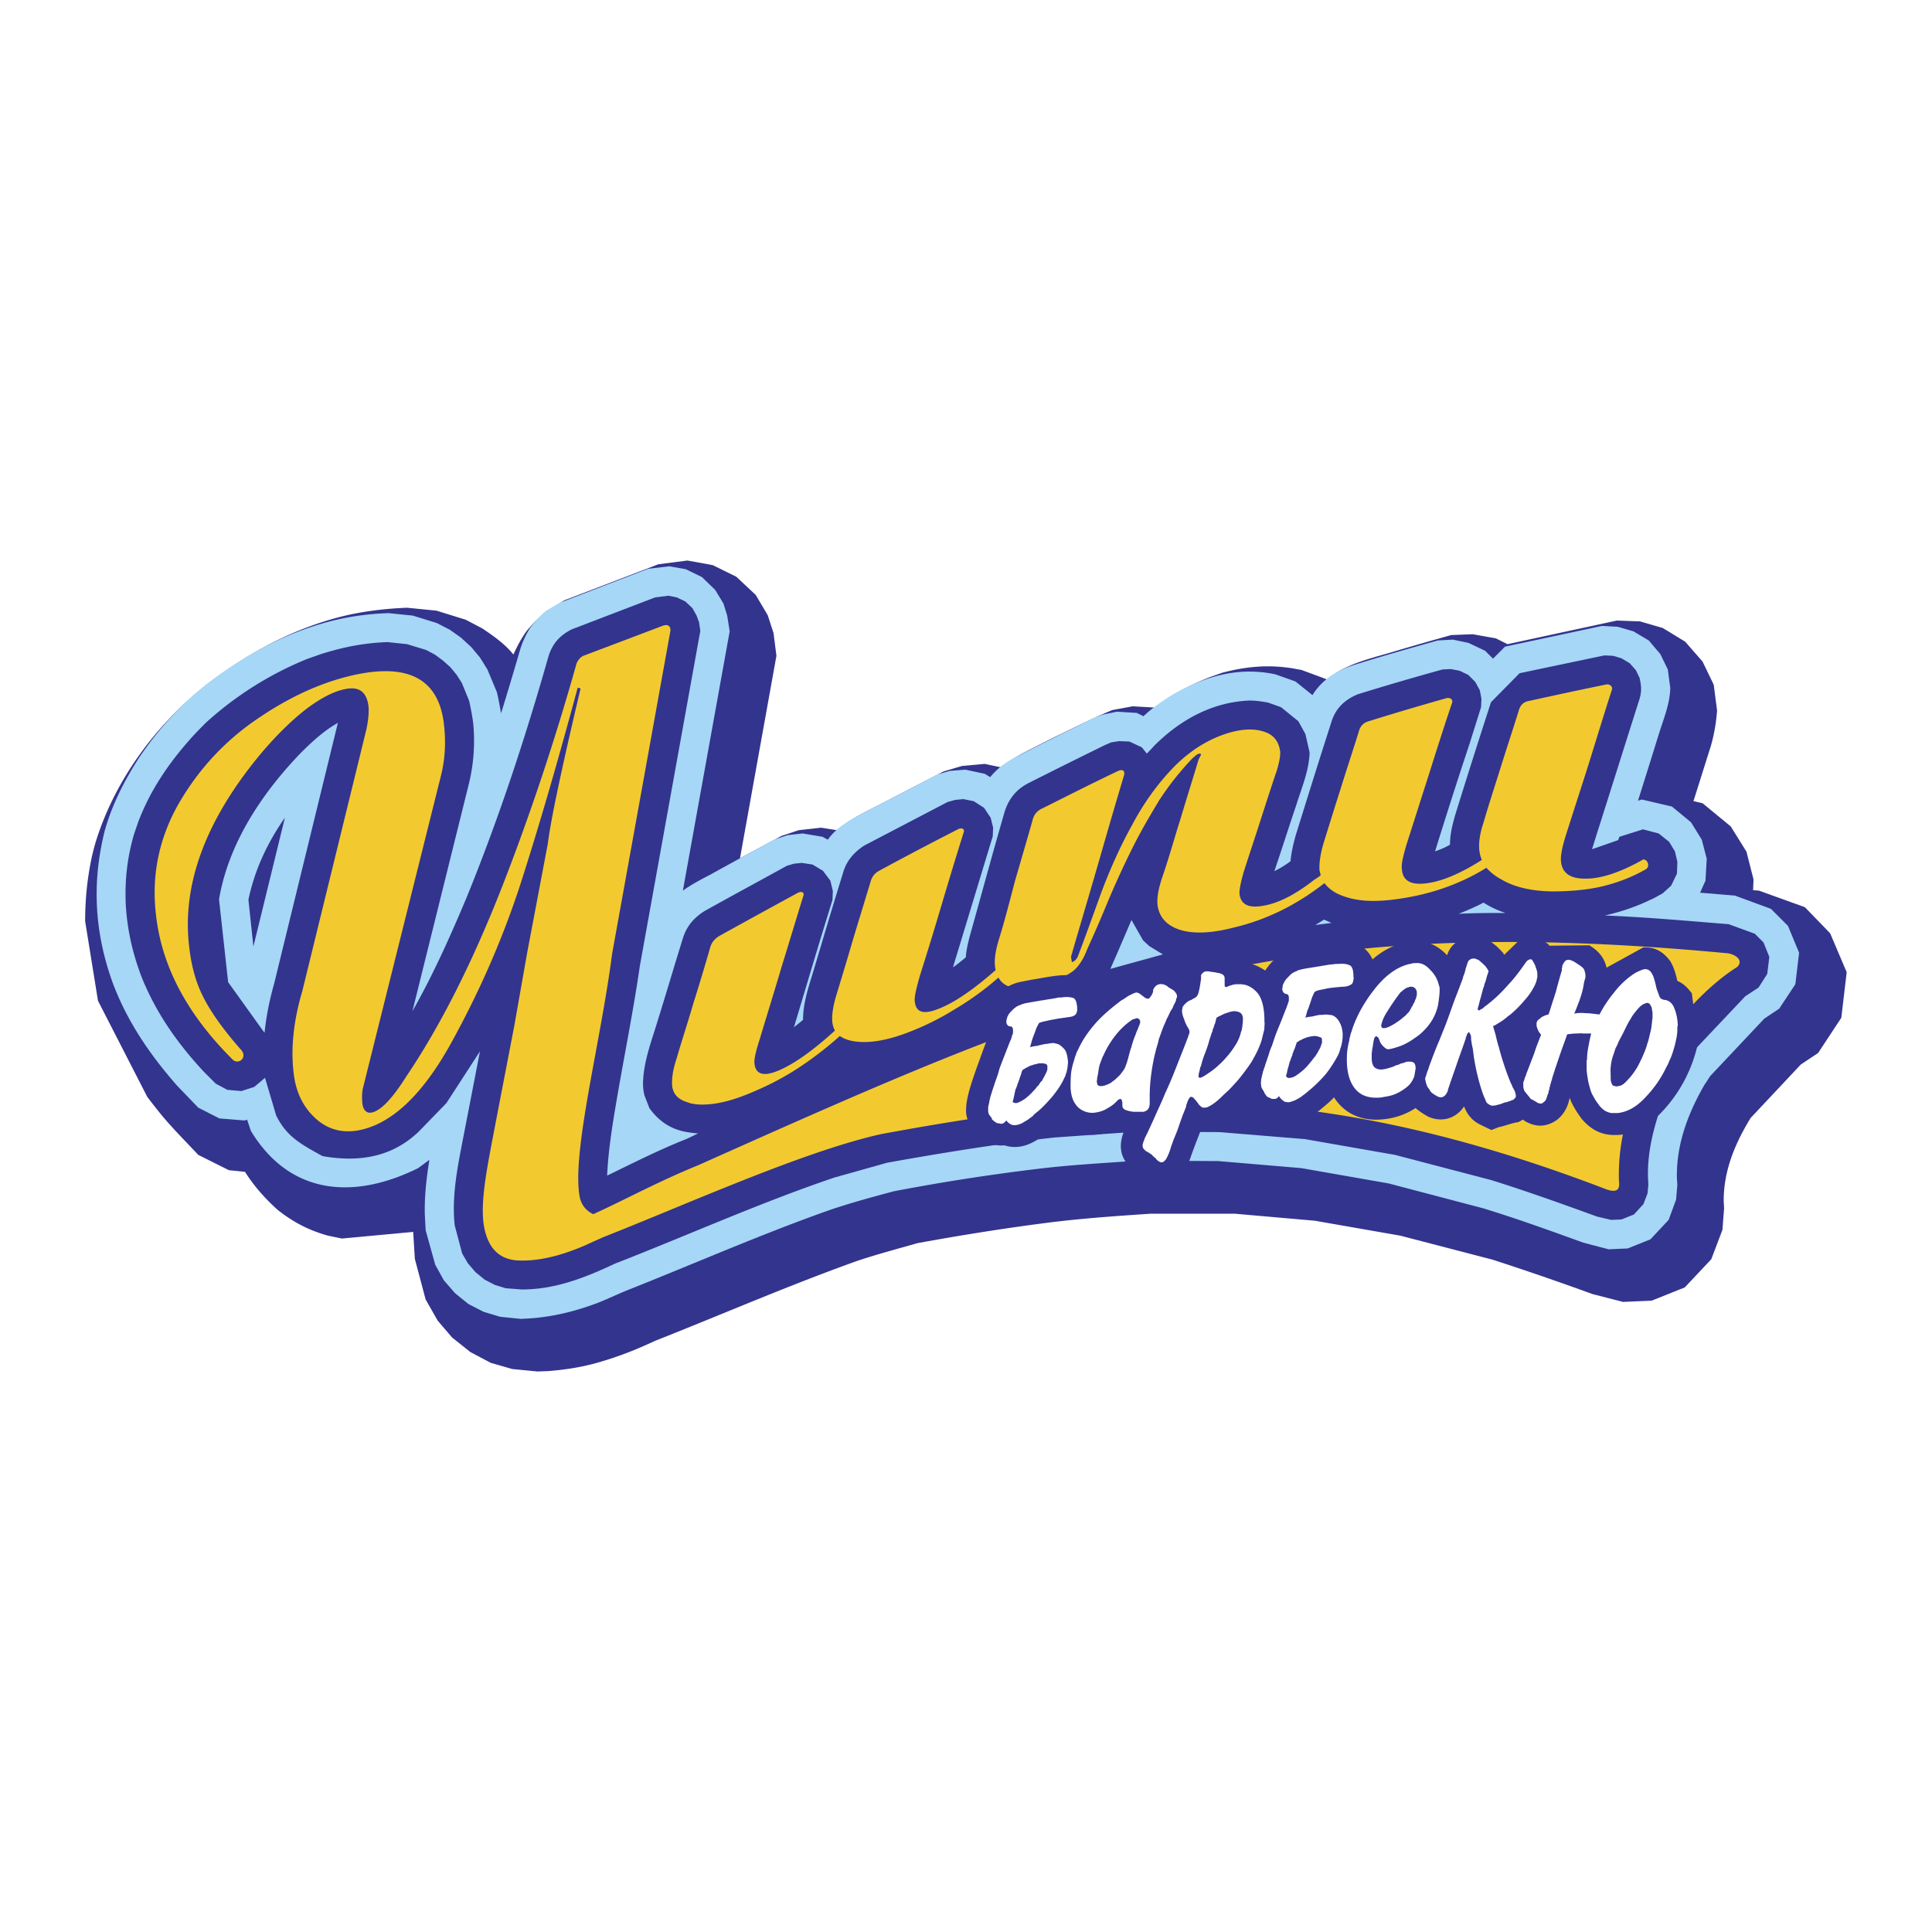
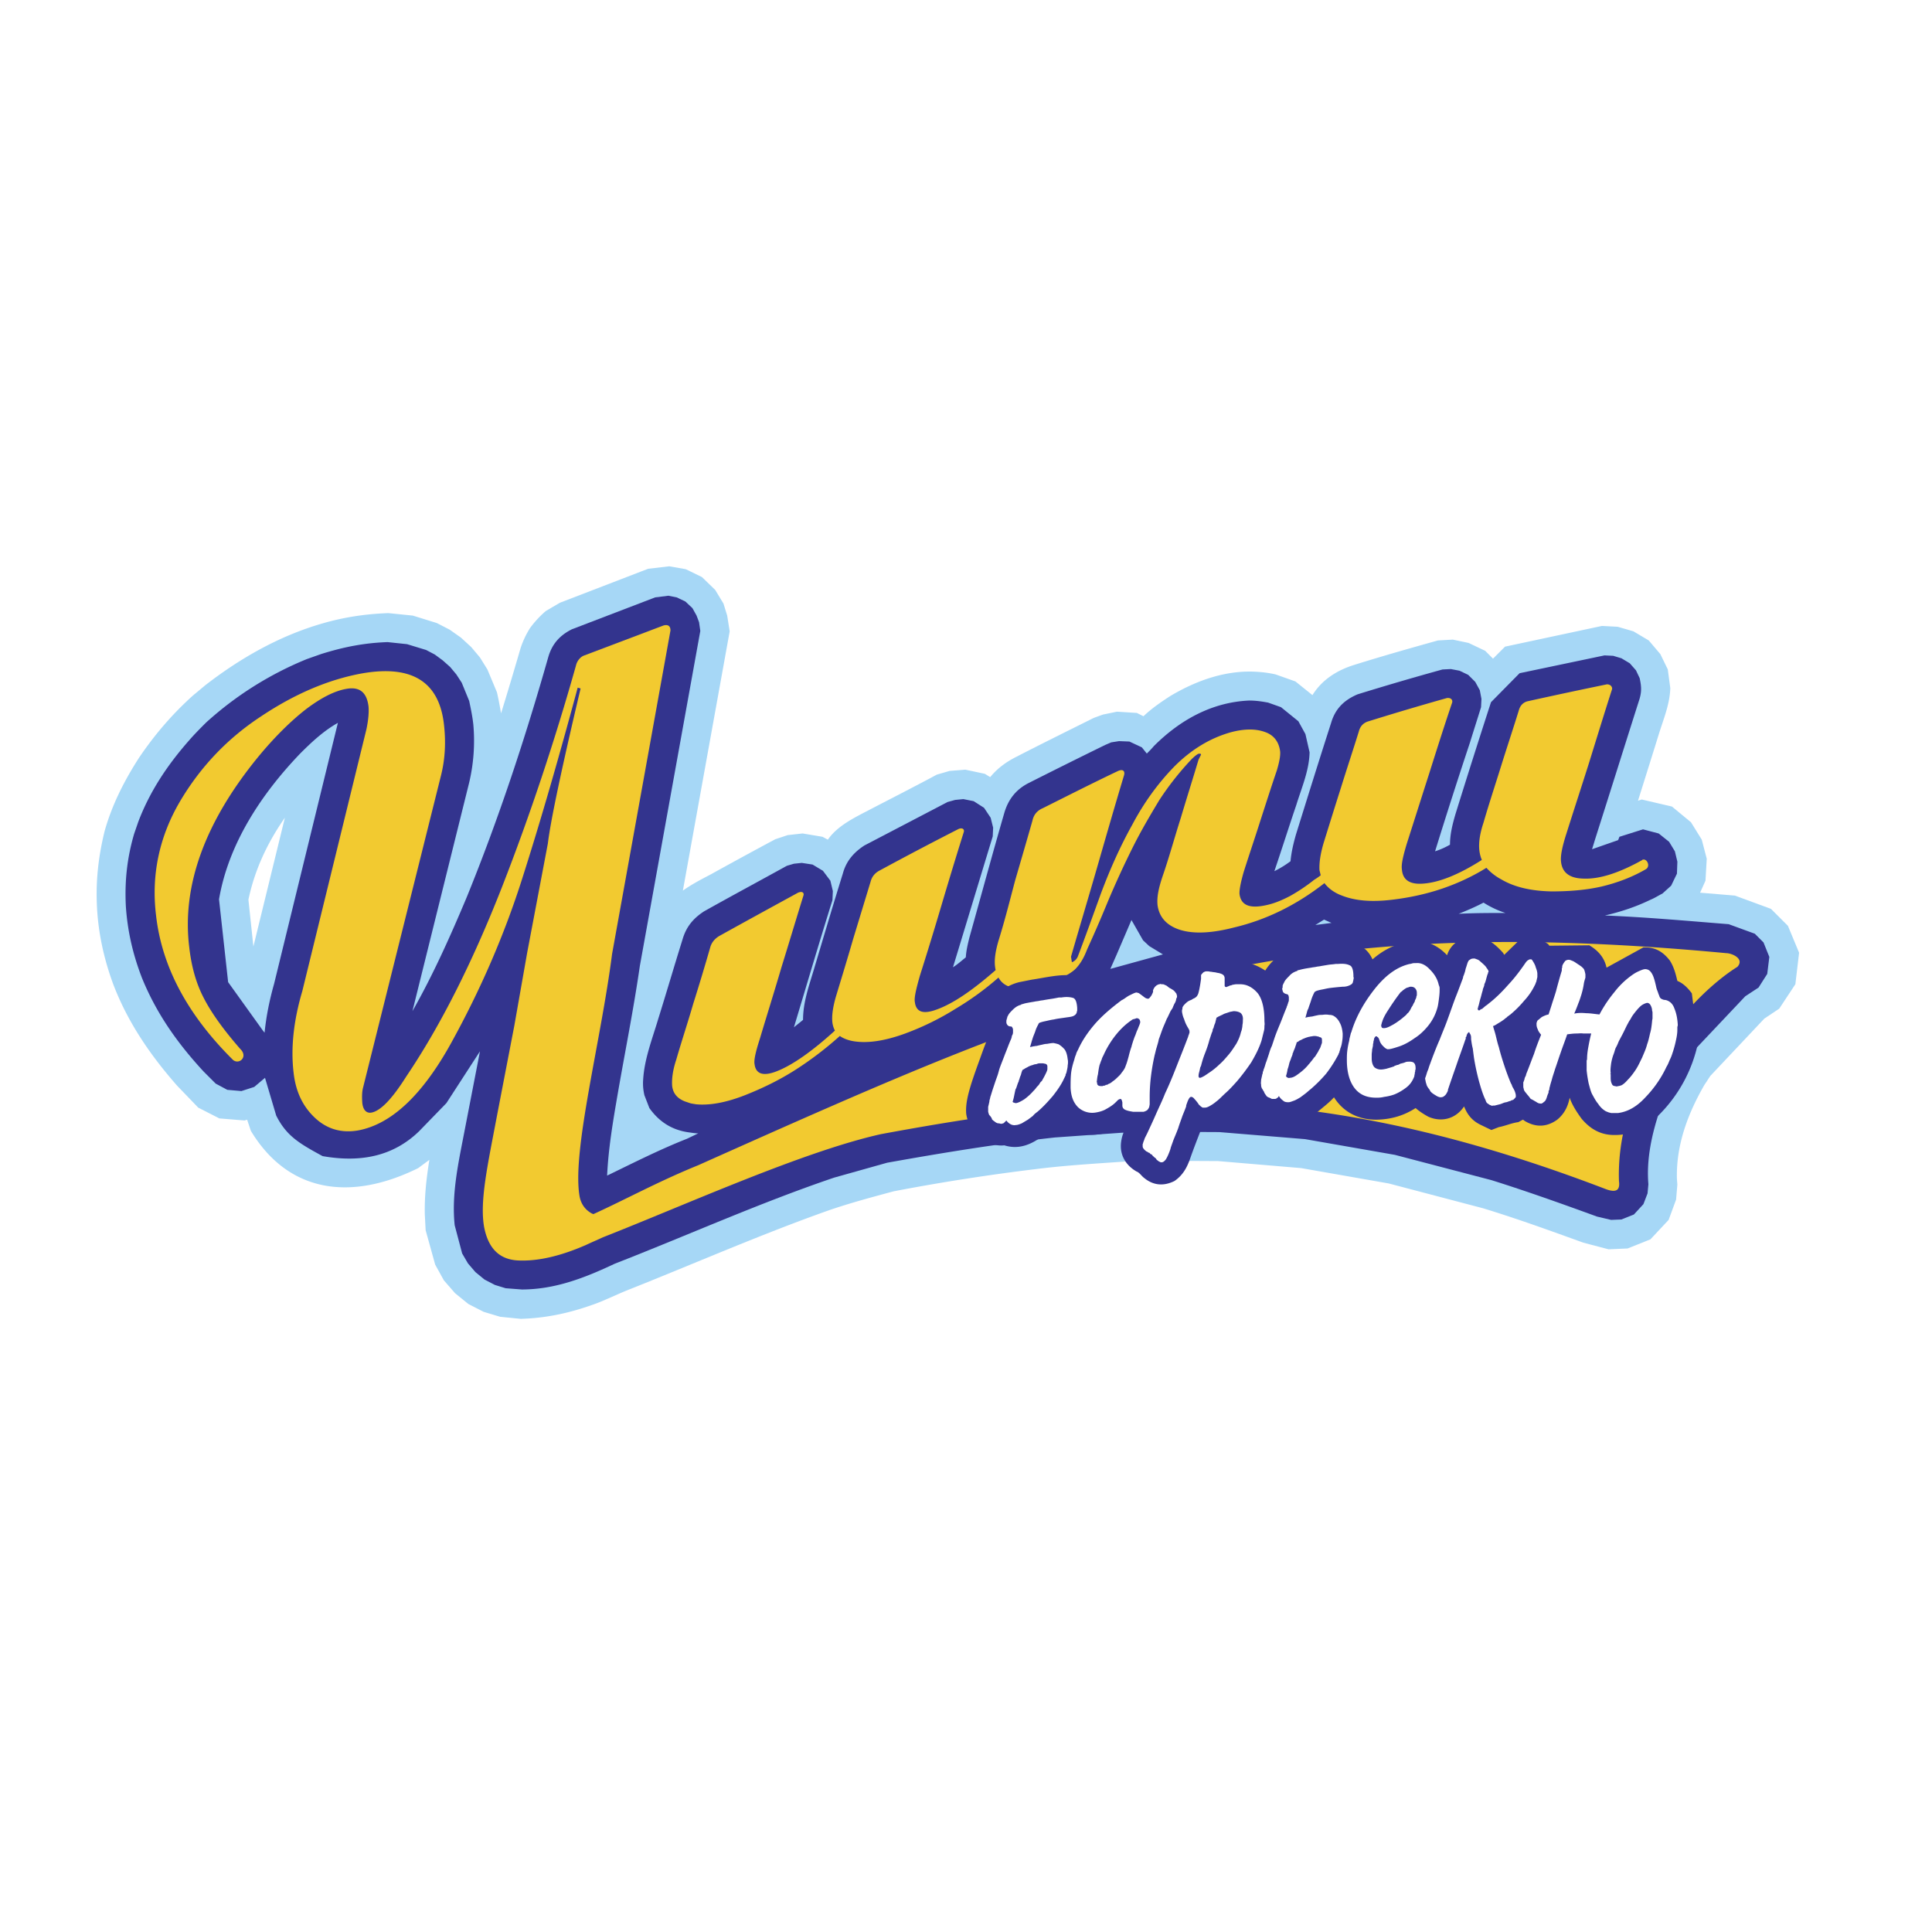
<svg xmlns="http://www.w3.org/2000/svg" width="2500" height="2500" viewBox="0 0 192.756 192.756">
  <g fill-rule="evenodd" clip-rule="evenodd">
-     <path fill="#fff" d="M0 0h192.756v192.756H0V0z" />
-     <path d="M105.242 73.526c1.9-.909 3.801-1.901 5.744-2.686l2.023-.372 2.191.125c1.693-1.281 3.471-2.231 5.455-3.017l1.281-.455c2.354-.62 4.545-.826 6.941-.454.289.041.619.124.949.165l2.562.95c1.818-1.487 4.092-2.025 6.24-2.645 2.066-.62 4.092-1.198 6.158-1.777l2.148-.083 2.314.413 1.156.578 10.91-2.355 2.312.083 2.273.661 2.232 1.364 1.734 1.983 1.115 2.314.332 2.562a17.309 17.309 0 0 1-.621 3.554c-.578 1.818-1.156 3.678-1.734 5.496l.908.207 2.811 2.314 1.57 2.521.703 2.769-.043 1.074.58.042 4.586 1.653 2.521 2.603 1.652 3.885-.537 4.546-2.314 3.512-1.736 1.157-5 5.331c-1.568 2.562-2.686 5.248-2.686 8.265l.041.743-.164 2.149-1.115 2.934-2.646 2.811-3.305 1.322-2.852.124-3.059-.785a283.852 283.852 0 0 0-9.959-3.43l-9.215-2.397-8.512-1.487-8.018-.703h-8.348c-3.678.249-7.312.496-10.992.992-4.09.537-8.181 1.198-12.272 1.942-2.025.578-4.05 1.115-6.033 1.776-6.818 2.438-13.472 5.331-20.166 7.976-2.025.95-4.05 1.735-6.24 2.314-1.446.372-2.893.578-4.38.702l-1.116.042-2.521-.248-2.149-.62-2.025-1.074-1.818-1.446-1.447-1.694-1.198-2.107-1.075-4.05-.165-2.687-7.107.662-1.405-.29c-1.9-.537-3.43-1.322-5-2.562-1.281-1.157-2.355-2.355-3.265-3.802l-1.611-.165-3.058-1.529c-1.198-1.281-2.438-2.521-3.554-3.843a64.455 64.455 0 0 1-1.529-1.942l-4.918-9.588-1.281-7.934c0-2.19.207-4.256.661-6.405.124-.538.248-1.033.413-1.571 1.942-6.239 6.116-11.818 11.24-15.785 4.215-3.182 8.844-5.661 14.009-6.818 1.942-.413 3.801-.62 5.785-.702l2.934.289 2.934.909 1.653.868c1.157.785 2.232 1.529 3.099 2.603.372-.826.786-1.611 1.323-2.355.62-.744 1.24-1.363 1.983-1.983l1.777-1.074 9.38-3.595 2.893-.372 2.521.455 2.355 1.157 1.942 1.818 1.199 2.025.578 1.777.29 2.272-3.637 20.207c1.364-.744 2.769-1.487 4.132-2.231l1.736-.578 2.231-.248 1.57.248c1.157-.992 2.521-1.653 3.884-2.355l6.777-3.513 1.818-.537 2.272-.207 1.57.331a19.262 19.262 0 0 1 1.943-1.24c1.168-.621 2.324-1.2 3.482-1.779z" fill="#33348e" />
+     <path fill="#fff" d="M0 0v192.756H0V0z" />
    <path d="M13.876 75.593c1.57-2.314 3.306-4.339 5.372-6.199l1.24-1.033c3.471-2.687 7.314-4.876 11.529-6.116 2.231-.661 4.421-.992 6.735-1.074l2.438.248 2.396.744 1.281.661 1.115.785 1.033.95.868 1.033.744 1.198.951 2.273c.165.702.289 1.405.413 2.107a389.243 389.243 0 0 0 1.942-6.488 9.027 9.027 0 0 1 .951-2.025 10.18 10.18 0 0 1 1.57-1.694l1.405-.826 8.802-3.389 2.108-.248 1.652.289 1.612.785 1.322 1.281.826 1.364.372 1.199.248 1.57-4.67 25.869c.868-.62 1.818-1.116 2.769-1.612a499 499 0 0 1 6.447-3.512l1.24-.413 1.487-.166 1.983.331.538.289c.992-1.446 2.81-2.273 4.38-3.099 2.148-1.116 4.339-2.231 6.488-3.389l1.281-.372 1.57-.124 1.942.413.537.331c.703-.868 1.611-1.529 2.604-2.025 2.562-1.322 5.166-2.604 7.729-3.884l.908-.331 1.406-.29 1.982.125.662.33c.826-.785 1.734-1.405 2.686-2.024 2.645-1.57 5.66-2.645 8.801-2.397.58.042 1.158.124 1.695.248l1.982.703 1.695 1.363c.949-1.529 2.438-2.479 4.174-3.017 2.768-.868 5.537-1.653 8.348-2.438l1.486-.083 1.57.331 1.654.785.783.785 1.199-1.199 9.67-2.066 1.57.083 1.57.455 1.529.909 1.156 1.364.744 1.529.248 1.86c-.041 1.57-.662 3.058-1.115 4.504-.703 2.273-1.406 4.504-2.107 6.736l.371-.124 3.018.703 1.9 1.57 1.074 1.735.496 1.901-.125 2.19-.537 1.199 3.473.29 3.594 1.322 1.695 1.694 1.115 2.686-.373 3.141-1.611 2.438-1.486.992-5.373 5.703c-.207.289-.371.578-.578.867-1.652 2.852-2.852 5.992-2.77 9.381l.043.619-.125 1.488-.744 2.024-1.818 1.942-2.271.909-1.902.083-2.52-.661c-3.307-1.198-6.611-2.397-10-3.431l-9.422-2.479-8.721-1.529-8.305-.702-8.018-.042c-3.346.248-6.693.413-10.041.827a209.55 209.55 0 0 0-14.298 2.231c-2.149.578-4.298 1.156-6.364 1.859-6.901 2.438-13.554 5.372-20.331 8.058-.992.413-1.942.868-2.893 1.239-2.231.827-4.38 1.364-6.777 1.529l-.827.042-2.066-.207-1.652-.496-1.529-.785-1.322-1.074-1.116-1.28-.868-1.571-.951-3.43-.083-1.57c-.042-1.859.165-3.636.455-5.454l-1.116.826c-6.777 3.347-12.976 2.438-16.695-3.719l-.372-1.116-.248.083-2.521-.207-2.108-1.074-2.107-2.19c-2.686-3.058-4.958-6.363-6.405-10.206-.951-2.604-1.529-5.331-1.611-8.1-.083-2.438.207-4.752.785-7.108.749-2.644 1.947-4.999 3.435-7.313zm10.909 14.174l.496 4.669 3.141-12.851c-1.736 2.479-3.017 5.206-3.637 8.182z" fill="#a6d7f6" />
    <path d="M43.381 65.303l.785.579.744.661.62.744.537.827.744 1.818c.165.785.33 1.57.413 2.355a18.141 18.141 0 0 1-.413 5.786l-5.662 22.81c2.066-3.636 3.801-7.521 5.414-11.363 3.182-7.811 5.826-15.827 8.14-23.968.372-1.281 1.116-2.148 2.356-2.769l8.306-3.182 1.322-.166.827.166.868.413.703.661.413.744.248.661.124.867-6.033 33.431c-.62 4.298-1.488 8.596-2.231 12.893-.455 2.646-.91 5.331-1.033 8.018 2.645-1.281 5.248-2.604 7.976-3.678l1.116-.537c-.29 0-.538-.042-.827-.083-1.694-.207-3.017-.992-4.049-2.438l-.496-1.281c-.124-.537-.166-1.032-.124-1.569.124-2.066.909-4.05 1.487-5.992.827-2.645 1.612-5.331 2.438-7.976.372-1.281 1.074-2.107 2.149-2.81 2.727-1.529 5.496-3.017 8.264-4.545l.703-.207.785-.082 1.075.165 1.033.62.744.991.248 1.033-.041.909c-1.322 4.215-2.562 8.43-3.843 12.687.289-.248.619-.496.909-.744 0-1.735.579-3.347 1.075-5 .95-3.182 1.9-6.405 2.893-9.587.331-1.24 1.074-2.107 2.148-2.81l8.306-4.339.744-.207.827-.083 1.033.207 1.033.661.66.992.248.992-.041.868c-1.322 4.339-2.644 8.719-3.967 13.058.455-.289.868-.661 1.281-.991.042-.703.207-1.364.372-2.025 1.158-4.132 2.273-8.265 3.472-12.396.412-1.405 1.238-2.397 2.52-3.017a647.68 647.68 0 0 1 7.562-3.761l.578-.248.785-.124 1.033.042 1.24.579.496.62c.248-.248.496-.496.701-.744 2.604-2.604 5.787-4.38 9.506-4.546.66 0 1.24.083 1.9.207l1.281.455 1.734 1.405.703 1.281.414 1.818c-.041 1.818-.785 3.512-1.322 5.248-.744 2.19-1.447 4.421-2.191 6.611.58-.289 1.117-.62 1.611-.992.084-.909.291-1.777.537-2.645 1.158-3.719 2.314-7.438 3.514-11.157.412-1.405 1.281-2.273 2.645-2.852a284.83 284.83 0 0 1 8.471-2.479l.826-.042.869.166.867.414.703.702.453.827.166.868-.041.827c-.371 1.198-.744 2.355-1.115 3.554a556.55 556.55 0 0 0-3.473 10.827 7.878 7.878 0 0 0 1.488-.661c0-1.033.248-2.025.537-3.017a877.613 877.613 0 0 1 3.555-11.199l2.852-2.893 8.471-1.777.867.041.826.248.828.496.619.703.371.785c.166.785.207 1.281 0 2.025-1.486 4.669-2.934 9.297-4.422 13.967l-.33 1.074 2.604-.909.125-.331 2.355-.744 1.568.414 1.035.826.578.951.248 1.033-.043 1.198-.578 1.198-.867.785c-.414.207-.785.455-1.199.62-1.445.702-2.934 1.198-4.545 1.57 4.133.165 8.223.537 12.355.867l2.604.951.867.868.58 1.446-.207 1.694-.869 1.364-1.322.867-5.701 6.033a29.43 29.43 0 0 0-2.852 5.413c-.785 2.355-1.322 4.835-1.115 7.314l-.084.909-.412 1.074-.951 1.033-1.24.496-1.033.041-1.404-.33c-3.512-1.281-6.984-2.521-10.537-3.637l-9.629-2.521-8.967-1.57-8.555-.702-8.223-.042-8.182.579c-5.621.619-11.199 1.528-16.736 2.521l-5.29 1.487c-7.438 2.521-14.587 5.744-21.901 8.596-2.975 1.405-5.95 2.562-9.256 2.562l-1.612-.124-1.074-.33-1.033-.537-.909-.744-.744-.868-.579-.991-.744-2.81c-.331-3.1.372-6.24.951-9.257l1.57-8.1-3.347 5.165-2.728 2.811c-2.604 2.521-5.868 3.141-9.628 2.479-2.272-1.24-3.595-1.983-4.628-4.05l-1.116-3.761-1.074.909-1.281.413-1.405-.124-1.157-.619-1.199-1.198c-2.603-2.811-4.71-5.786-6.157-9.339-.909-2.356-1.446-4.67-1.612-7.191-.124-2.479.125-4.793.827-7.19l.413-1.198c1.157-3.058 2.934-5.703 5.083-8.141.537-.62 1.115-1.198 1.694-1.777a34.063 34.063 0 0 1 10.042-6.323l1.405-.496c2.231-.703 4.298-1.116 6.653-1.198l1.942.206 1.9.579.868.455zm67.398 31.364l5.248-1.446-1.363-.827-.621-.578-1.156-2.025-1.488 3.472-.62 1.404zm20.455-4.38l1.611-.207-.744-.331-.867.538zm14.297-1.116c1.529-.083 3.1-.083 4.67-.083a9.619 9.619 0 0 1-2.189-1.033c-.785.414-1.653.786-2.481 1.116zm-119.134 11.86c.165-1.653.496-3.265.95-4.876l6.364-26.034c-1.405.785-2.603 1.901-3.76 3.058-3.843 4.008-7.149 8.967-8.099 14.546l.909 8.264 3.471 4.836.165.206z" fill="#33348e" />
    <path d="M60.158 123.444c-.537.248-1.115.496-1.735.785-2.562 1.116-4.793 1.612-6.694 1.529-1.901-.082-3.017-1.198-3.43-3.347-.455-2.604.372-6.24 1.281-11.075l1.735-9.008 1.281-7.273 2.066-10.909c.248-2.107 1.322-7.273 3.264-15.455l-.289-.083c-1.859 6.901-3.678 13.224-5.496 18.926-1.818 5.744-4.215 11.239-7.107 16.487s-5.992 8.142-9.298 8.761c-1.653.29-3.099-.124-4.297-1.239-1.24-1.157-1.942-2.645-2.149-4.546-.289-2.438 0-5.165.868-8.099l6.405-26.158c.207-.992.248-1.736.207-2.231-.165-1.446-.909-2.025-2.231-1.777-1.157.207-2.479.868-4.009 2.025-1.487 1.157-3.14 2.769-4.834 4.835-5.248 6.446-7.562 12.769-6.818 18.885.206 1.859.661 3.554 1.404 5 .744 1.487 1.984 3.223 3.678 5.165.826.785-.083 1.611-.703 1.116-4.545-4.505-7.107-9.298-7.687-14.422-.496-4.05.331-7.852 2.356-11.323 2.066-3.513 4.793-6.364 8.141-8.554 3.347-2.231 6.653-3.636 9.958-4.256 5.042-.909 7.77.785 8.265 5.041.207 1.777.124 3.471-.29 5.124l-7.769 31.116c-.124.455-.124.992-.083 1.57.083.703.414 1.033.91.951.909-.166 2.066-1.364 3.471-3.596 3.43-5.082 6.612-11.405 9.546-18.884 2.81-7.19 5.29-14.67 7.397-22.149.083-.372.372-.785.744-.951l7.975-3.017c.455-.124.703.042.703.496L61.067 95.18c-1.116 8.72-3.967 19.463-3.264 24.05.124.868.579 1.488 1.281 1.859.042 0 .083.042.124.042 3.348-1.529 6.488-3.265 10.455-4.876 38.224-17.066 56.902-25.455 102.564-21.158.537 0 1.859.537 1.115 1.364-4.627 2.893-12.148 11.364-11.818 21.364.125.909-.248 1.198-1.281.826-29.545-11.322-48.926-9.835-72.356-5.496-7.77 1.736-19.423 7.026-27.729 10.289zm8.182-13.553c-.744-.289-1.199-.785-1.281-1.57-.041-.619.041-1.487.413-2.604.537-1.859 1.157-3.719 1.694-5.578a219.457 219.457 0 0 0 1.694-5.62c.124-.455.413-.827.868-1.116 2.603-1.446 5.248-2.893 7.892-4.339.496-.207.62.083.538.29-.744 2.396-1.446 4.752-2.19 7.148-.702 2.397-1.446 4.752-2.148 7.107-.414 1.281-.62 2.149-.537 2.562.124.991.867 1.239 2.231.702 1.57-.62 3.512-1.983 5.785-4.049a2.486 2.486 0 0 1-.248-.785c-.083-.662.041-1.571.372-2.687.578-1.901 1.157-3.802 1.694-5.662l1.736-5.702c.124-.496.413-.868.868-1.116a357.548 357.548 0 0 1 7.934-4.174c.455-.165.579.124.496.331a465.32 465.32 0 0 0-2.19 7.19 355.227 355.227 0 0 1-2.19 7.149c-.372 1.322-.579 2.189-.496 2.604.124 1.032.868 1.239 2.19.743 1.611-.578 3.555-1.9 5.867-3.926 0-.082-.041-.165-.041-.248-.123-.785.041-1.694.33-2.686.621-1.983 1.117-3.967 1.654-5.992.578-1.983 1.156-3.967 1.734-5.992.125-.578.455-.992 1.033-1.24 2.48-1.239 4.918-2.479 7.439-3.678.578-.289.785 0 .66.413-.908 3.017-1.777 6.033-2.645 9.05s-1.777 6.033-2.645 9.05c.041.124.041.289.082.454v.083c.248-.083.496-.289.621-.62.66-1.735 1.404-3.801 2.271-6.199.91-2.438 1.943-4.752 3.141-6.9 1.158-2.19 2.562-4.133 4.215-5.827 1.695-1.694 3.555-2.81 5.58-3.388 1.363-.372 2.52-.372 3.43-.041.867.289 1.404.95 1.529 1.942.041.413-.084 1.075-.332 1.901-.578 1.694-1.115 3.388-1.652 5.042-.537 1.694-1.115 3.389-1.652 5.083-.332 1.157-.455 1.9-.414 2.231.166 1.116 1.033 1.446 2.686 1.075.785-.166 1.57-.496 2.355-.909a17.646 17.646 0 0 0 2.398-1.611 6.57 6.57 0 0 0 .66-.455l-.123-.496c-.043-.703.082-1.612.412-2.727.578-1.86 1.156-3.72 1.736-5.538.578-1.86 1.197-3.719 1.775-5.579.125-.496.414-.827.869-.992a290.453 290.453 0 0 1 7.934-2.355c.496-.042.578.289.496.496-.785 2.314-1.529 4.67-2.273 7.025-.744 2.313-1.486 4.669-2.23 6.983-.373 1.24-.58 2.107-.496 2.603.082 1.075.826 1.529 2.189 1.405 1.57-.124 3.514-.909 5.785-2.355a3.599 3.599 0 0 1-.248-.95c-.082-.744.041-1.653.414-2.769.537-1.859 1.156-3.719 1.734-5.579.58-1.859 1.199-3.719 1.777-5.579.125-.496.414-.826.869-.95a534.146 534.146 0 0 1 7.934-1.694c.455 0 .578.372.496.537-.785 2.438-1.529 4.876-2.273 7.273-.744 2.355-1.529 4.752-2.273 7.107-.412 1.281-.578 2.149-.537 2.686.084 1.157.828 1.736 2.191 1.777 1.611.083 3.553-.538 5.867-1.818 0 0 .041 0 .041-.042.455-.248.91.661.33.95-1.363.786-2.809 1.323-4.338 1.694-1.611.372-3.307.496-5.041.496-1.984-.042-3.678-.413-5-1.198a5.45 5.45 0 0 1-1.488-1.157c-1.322.827-2.811 1.529-4.381 2.066s-3.264.909-5 1.116c-2.023.248-3.678.124-5.041-.413-.785-.29-1.363-.744-1.736-1.24-2.852 2.231-5.867 3.678-9.008 4.422-2.23.578-4.008.661-5.371.248-1.322-.414-2.107-1.24-2.273-2.479-.082-.827.123-1.735.496-2.852.66-1.9 1.197-3.884 1.818-5.826.578-1.942 1.197-3.885 1.775-5.827l.248-.496c0-.124-.123-.124-.289-.083-.082.041-.33.207-.66.537a29.084 29.084 0 0 0-3.223 4.091c-.869 1.447-1.777 2.976-2.604 4.628a91.575 91.575 0 0 0-2.562 5.579 130.281 130.281 0 0 1-2.025 4.669c-.33.868-.703 1.488-1.197 1.984-.496.454-1.281.868-2.355 1.239-2.852.992-4.588.868-5.291-.413a28.724 28.724 0 0 1-4.256 3.099 27.139 27.139 0 0 1-5.042 2.48c-2.024.743-3.719.991-5.083.785-.578-.083-1.116-.29-1.446-.537a34.315 34.315 0 0 1-4.38 3.347c-1.611 1.033-3.306 1.859-5.083 2.562-1.901.744-3.513 1.033-4.876.909-.7-.12-.369-.037-1.113-.285z" fill="#f2ca30" />
    <path d="M97.846 105.428c.248-.702.496-1.363.785-2.065l-.414-1.281c-.082-1.984 1.611-3.637 3.471-4.092l1.24-.247c1.404-.207 2.811-.579 4.215-.413.455.082.744.206 1.156.371l.496.414.373.454.207.413c.826-.702 1.734-1.404 2.768-1.859.455-.207 1.074-.372 1.611-.289l2.191-.868c.66.041 1.281.289 1.818.661.453-1.281 1.486-1.942 2.85-1.901.084 0 .166 0 .248.042 1.117.124 2.232.248 2.977 1.239.908.042 1.652.331 2.396.827.619-.992 1.652-1.86 2.768-2.19.496-.083.992-.207 1.488-.289 2.189-.29 5.289-1.199 6.447 1.363.99-.868 2.148-1.488 3.471-1.735 1.488-.331 2.893.165 3.967 1.322.371-1.198 1.529-1.901 2.727-1.859 1.24.041 2.066.744 2.852 1.611l.125.207 1.529-1.488c.619-.29 1.156-.248 1.859-.248l.99.661.125.166 3.967-.042c.041 0 .041 0 .082.042.826.496 1.447 1.198 1.654 2.189l3.678-2.024c1.156-.041 1.941.413 2.645 1.322.412.661.578 1.322.744 2.025.619.248 1.074.743 1.445 1.239l.619 4.917a14.297 14.297 0 0 1-4.09 7.397c-1.158 1.074-2.521 1.818-4.133 1.818-1.404.041-2.479-.537-3.389-1.612-.453-.619-.949-1.363-1.197-2.107-.166.868-.537 1.612-1.24 2.19-1.033.744-2.107.785-3.182.165-.082-.041-.166-.124-.248-.165l-.455.248c-.66.083-1.281.372-1.941.496l-.744.289-1.115-.537c-.826-.413-1.281-.992-1.611-1.818-.828 1.239-2.232 1.611-3.555 1.033-.455-.248-.908-.537-1.281-.868-1.156.744-2.396 1.116-3.801 1.157-1.777.041-3.348-.661-4.34-2.231-.371.413-.826.785-1.281 1.157-1.322 1.115-2.893 2.024-4.67 1.198-1.156.041-2.271-.661-2.852-1.653-1.156 1.157-2.686 2.728-4.463 2.521-.371.95-.742 1.9-1.074 2.851-.33.951-.742 1.695-1.57 2.273-1.074.537-2.107.454-3.016-.289-.289-.207-.455-.537-.785-.661-1.074-.62-1.695-1.653-1.529-2.935.041-.33.125-.661.248-.95-.289-.083-.619-.165-.867-.331-1.859.951-4.01.703-5.455-.867l-.373.372c-1.445 1.322-3.098 2.769-5.205 2.106-.373.042-.744 0-1.117-.082-1.404-.33-2.479-1.652-2.685-3.058-.083-.992.206-2.025.495-2.976.289-.908.619-1.817.951-2.726z" fill="#33348e" />
    <path d="M103.631 102.122c-.125.248-.248.455-.332.744-.082.248-.205.496-.289.785-.041.124-.082.248-.123.413-.041.124-.082.289-.125.413.084-.041.207-.041.332-.083.082 0 .205-.041.33-.041.166-.041.33-.083.537-.124.166-.041.33-.082.496-.082.248-.042.455-.083.66-.083.207.041.373.083.496.124a2.4 2.4 0 0 1 .621.537c.164.248.248.578.289.95.041.165.041.413 0 .62 0 .248-.084.496-.125.744-.041.041-.041.041-.041.082s-.041.041-.041.083c0 .041 0 .124-.041.165s-.041.124-.082.165c-.291.661-.703 1.24-1.158 1.818-.496.579-.992 1.116-1.529 1.57-.164.124-.33.248-.455.413l-.494.372-.621.372c-.207.083-.412.165-.578.165a.787.787 0 0 1-.537-.082 1.183 1.183 0 0 1-.414-.372l-.041.041-.082.083-.125.124c-.041.041-.123.041-.205.082-.084 0-.166 0-.248-.041-.043 0-.166 0-.248-.041a.848.848 0 0 1-.248-.166c-.084-.041-.166-.124-.248-.206 0-.042 0-.083-.041-.124 0-.041-.041-.083-.084-.124 0-.041-.041-.041-.041-.083-.041 0-.041-.041-.041-.041-.082-.041-.082-.124-.123-.207 0-.041-.043-.124-.043-.206v-.455a8.81 8.81 0 0 0 .125-.537c0-.041 0-.124.041-.206 0-.042.041-.124.041-.207.084-.248.166-.537.248-.785l.248-.744c.082-.247.166-.454.248-.702s.123-.454.207-.702c.164-.455.371-.951.537-1.405.207-.496.371-.991.619-1.529 0-.041 0-.082.043-.124v-.082c0-.041 0-.083.041-.083 0-.041.041-.083.041-.124.041-.082.041-.165.041-.248v-.206c0-.124-.041-.165-.082-.248 0-.041-.084-.083-.125-.083-.164 0-.248-.041-.33-.124-.082-.082-.125-.206-.125-.289v-.165c0-.041.043-.124.043-.207 0 0 .041-.041.041-.082 0-.083 0-.124.041-.124.082-.248.289-.455.496-.661.248-.248.496-.414.785-.496.041 0 .082-.042.082-.042.041-.041.082-.041.125-.041.123-.041.248-.083.494-.124.207-.041.455-.082.703-.124.166-.041.33-.041.496-.083.166-.041.33-.041.496-.082.248-.041.496-.083.785-.124.248-.041.455-.083.66-.124h.248c.496-.082.869-.041 1.158.041.248.083.371.414.412.992V100.841c-.041.083-.041.124-.041.165a.55.55 0 0 1-.289.331c-.123.083-.371.124-.703.165-.537.083-.949.124-1.281.207-.33.041-.619.124-.826.165a4.436 4.436 0 0 0-.496.124c-.123.042-.205.083-.205.124zm.041 6.074c.041-.082.082-.123.123-.206l.166-.165c.082-.166.207-.372.289-.537.082-.166.166-.331.207-.455.041-.083.041-.165.041-.207v-.206c0-.042 0-.124-.041-.166-.041-.082-.084-.082-.166-.124-.082 0-.164-.041-.248-.041h-.33c-.123 0-.207.041-.33.083a.791.791 0 0 0-.332.082 2.022 2.022 0 0 0-.453.166c-.125.082-.248.124-.373.206-.041.042-.082.042-.123.083-.041 0-.082.041-.082.041-.084.166-.125.331-.166.496a2.352 2.352 0 0 0-.166.496c-.041 0-.041.041-.041.083v.041c-.082.165-.123.289-.164.413-.043.124-.084.289-.166.413-.041.165-.082.372-.125.578a5.17 5.17 0 0 1-.164.662c.041.041.082.082.164.082.043.041.125.041.207.041.207-.041.455-.165.785-.371.289-.207.621-.496.91-.827.082-.082.205-.206.289-.33.082-.124.207-.207.289-.331zM111.316 109.974c-.33.33-.703.537-1.074.743-.33.166-.703.248-.992.29a2.067 2.067 0 0 1-1.693-.537c-.455-.455-.703-1.075-.744-1.942 0-.454 0-.909.041-1.364.041-.454.166-.95.33-1.446.041-.165.084-.33.166-.495.041-.207.123-.331.207-.496.371-.826.908-1.653 1.611-2.479.701-.826 1.652-1.653 2.768-2.479.043 0 .084-.041.084-.041.041 0 .041-.042.082-.042.248-.165.455-.33.662-.413.246-.124.412-.206.578-.248h.082c.041 0 .082.042.123.042h.043c.248.165.453.33.619.454a.654.654 0 0 0 .33.124c.084 0 .166-.083.248-.206.082-.083.166-.248.248-.455v-.041c0-.041.041-.041 0-.083v-.041c.041-.124.125-.289.207-.372s.166-.165.289-.207c0 0 .041 0 .082-.041h.084c.082-.041.123-.041.164 0h.166c.082 0 .207.083.33.124.125.083.207.165.332.248.164.083.289.165.412.248.082.083.166.165.207.248.041.041.082.082.082.124 0 .041 0 .082.041.123v.166c-.041.082-.041.124-.082.165 0 .124-.041.248-.123.413-.084.124-.166.331-.248.537-.084.124-.207.289-.289.496-.084.165-.166.372-.291.579-.123.33-.289.661-.412.991-.125.331-.248.703-.373 1.033-.041.248-.123.496-.205.785-.084.248-.125.496-.207.785a21.53 21.53 0 0 0-.373 2.148 17.559 17.559 0 0 0-.123 1.901v.826c0 .124-.041.207-.041.289a.91.91 0 0 1-.207.331 1.04 1.04 0 0 1-.371.165h-1.033c-.248-.041-.496-.083-.703-.165-.248-.083-.371-.248-.371-.455v-.206-.124c-.043-.124-.043-.207-.084-.248-.041-.083-.082-.083-.123-.083s-.125.042-.207.083a29.11 29.11 0 0 0-.249.248zm2.356-7.687c0-.041.041-.082.041-.124 0-.041.041-.082.041-.082v-.083-.124c-.041-.082-.041-.165-.123-.206-.041-.042-.125-.083-.248-.083-.041.041-.125.041-.207.083a.444.444 0 0 0-.289.124c-.619.413-1.156.95-1.611 1.528a9.332 9.332 0 0 0-1.115 1.818c-.084.206-.207.372-.248.578-.084.166-.125.331-.207.537-.084.331-.125.662-.166.951-.082.289-.082.537-.123.743 0 .042.041.042.041.042v.083c0 .082.041.206.164.247.084.042.207.042.332.042.041 0 .082 0 .123-.042h.125c.041-.041.123-.041.123-.082h.125c.041-.042.041-.042.082-.042l.041-.041c.125-.041.289-.124.414-.248.123-.082.289-.206.412-.33.166-.166.373-.331.496-.537.166-.207.33-.414.414-.703.123-.289.207-.62.289-.909.082-.331.166-.661.289-.991.041-.207.123-.414.166-.579.082-.206.123-.372.205-.537.084-.206.125-.372.207-.537s.125-.33.207-.496zM122.184 98.114v.165c0 .082 0 .124.043.165.041 0 .082.041.123.041.082-.041.125-.041.166-.082.082 0 .123-.042.205-.083 0 0 0 .041 0 0h.043c.041 0 .123-.041.164-.041.041-.042.084-.042.166-.042.123-.041.289-.041.496-.041.164 0 .33 0 .537.041.453.083.949.372 1.363.868.414.537.662 1.446.662 2.728 0 .165.041.33 0 .496 0 .165 0 .33-.043.496l-.123.495-.123.496c-.25.785-.621 1.487-1.035 2.19a21.463 21.463 0 0 1-1.404 1.859c-.371.413-.744.826-1.115 1.156-.371.331-.662.662-.951.868a3.88 3.88 0 0 1-.66.455c-.207.124-.373.165-.496.165h-.207c-.082-.041-.123-.083-.207-.124 0-.041-.082-.083-.123-.124s-.084-.083-.125-.165a4.432 4.432 0 0 0-.371-.455c-.125-.165-.248-.206-.33-.206-.084 0-.166.082-.207.165-.082.124-.166.331-.248.578-.041.083-.041.166-.041.207-.084.248-.207.537-.373.95-.123.372-.289.785-.412 1.199-.166.454-.33.826-.496 1.239-.125.372-.248.661-.289.867-.166.496-.33.827-.455 1.033-.166.207-.289.289-.412.289h-.084c-.041 0-.041 0-.082-.041a.316.316 0 0 1-.166-.082c-.041-.042-.123-.083-.164-.124-.043-.042-.043-.083-.084-.125a.566.566 0 0 0-.164-.123c0-.042-.084-.083-.125-.124-.041-.042-.082-.083-.123-.165-.043 0-.084 0-.125-.042l-.123-.124c-.084 0-.125-.041-.166-.082-.082-.042-.123-.042-.166-.083-.082-.083-.164-.124-.205-.207a.37.37 0 0 1-.125-.289v-.206c.041-.042.041-.124.084-.248.041-.083.082-.207.123-.331l.248-.495c.289-.62.578-1.24.867-1.901s.621-1.322.91-2.066c.412-.867.785-1.776 1.156-2.728.373-.95.744-1.859 1.115-2.851.043-.083.043-.165.084-.248s.041-.165.082-.207v-.082-.124-.041c-.041-.042-.041-.042-.041-.125-.041-.041-.082-.082-.082-.123a3.454 3.454 0 0 1-.414-.909c-.123-.248-.166-.496-.207-.703v-.206c.041-.042.041-.125.041-.207.043-.165.166-.289.289-.413.166-.165.332-.29.58-.372.041 0 .041-.041.082-.041.041-.042.082-.042.123-.083a.911.911 0 0 0 .332-.206.973.973 0 0 0 .205-.414 5.92 5.92 0 0 0 .125-.578c.041-.207.082-.496.123-.785v-.124-.083-.082-.083c.043-.082.125-.165.207-.248.082-.082.166-.082.248-.124h.248c.082 0 .207.042.33.042.166.041.373.041.496.082.166.042.289.042.373.083a.795.795 0 0 1 .33.165.473.473 0 0 1 .123.331v.497zm-1.571 8.926a6.92 6.92 0 0 0 1.033-.827c.332-.289.58-.578.828-.868.371-.413.619-.826.867-1.197.207-.372.371-.744.455-1.116 0-.041.041-.083.041-.124s.041-.082.041-.124c.041-.165.082-.372.082-.537.041-.165.041-.331.041-.454.041-.372-.082-.62-.248-.744-.205-.124-.453-.166-.701-.166-.125.042-.248.042-.373.083l-.371.124a1.442 1.442 0 0 0-.371.165c-.125.042-.248.124-.373.166-.041.041-.082.041-.123.082-.043 0-.084.042-.084.083l-.123.496c-.082.165-.125.33-.166.496-.041.041-.082.123-.082.206s-.041.165-.082.248c-.043.124-.084.248-.125.372l-.123.372c-.125.495-.291.95-.455 1.363a9.707 9.707 0 0 0-.373 1.198c-.041.041-.041.124-.082.165a5.425 5.425 0 0 1-.123.538c-.043.165-.043.289-.043.371 0 .042.043.042.043.083.041.041.041.041.082.041.082 0 .166-.041.33-.124.166-.082.33-.206.578-.371zM131.152 98.981a4.515 4.515 0 0 0-.332.785c-.082.289-.205.578-.289.867-.082.125-.123.29-.164.455-.043.165-.084.289-.125.455.082-.042.166-.042.289-.083.125 0 .248-.041.373-.041a9.48 9.48 0 0 1 .537-.124c.164-.042.33-.042.496-.042.248-.041.453-.041.66 0 .207 0 .373.042.496.124.207.124.414.331.578.662.166.289.248.66.289 1.074 0 .206 0 .454-.041.702-.041.289-.082.537-.207.826v.083c-.041.041-.041.041-.041.124-.041.041-.041.082-.041.165-.041.041-.082.082-.082.165a12.996 12.996 0 0 1-1.24 1.942 14.016 14.016 0 0 1-1.57 1.57c-.166.124-.33.289-.496.413l-.496.372c-.207.124-.412.248-.619.33-.248.083-.414.166-.578.166-.248 0-.414-.041-.537-.166a1.462 1.462 0 0 1-.414-.454l-.041.041c0 .042-.041.083-.082.124-.043 0-.084.042-.125.083a.373.373 0 0 1-.207.041h-.248l-.248-.124a.671.671 0 0 1-.289-.165c-.041-.083-.123-.165-.164-.248-.041-.041-.041-.083-.084-.165 0-.041-.041-.083-.082-.124 0-.041 0-.041-.041-.083 0-.041-.041-.041-.041-.082a.313.313 0 0 1-.082-.166c-.043-.082-.043-.206-.043-.289-.041-.123 0-.289 0-.454.043-.207.084-.372.125-.579.041-.041.041-.123.041-.206.041-.083.082-.165.082-.248.125-.248.166-.537.289-.826.084-.248.166-.496.248-.744.084-.289.166-.537.289-.785.084-.248.166-.496.248-.744.166-.495.373-.991.58-1.487.205-.496.412-1.074.66-1.653 0-.041 0-.082.041-.124 0 0 0-.041.041-.082v-.083c.043-.041.043-.083.043-.124a.597.597 0 0 0 .082-.289v-.248c0-.082-.041-.165-.041-.207-.041-.082-.125-.123-.166-.123-.166-.042-.248-.083-.33-.166-.084-.082-.084-.206-.125-.33 0-.041 0-.124.041-.165v-.207c.043-.041.043-.083.043-.124.041-.041.041-.082.082-.124.082-.248.289-.454.537-.702.207-.248.496-.413.785-.496l.082-.083h.084c.123-.041.289-.082.494-.124.207-.041.455-.082.744-.124.166-.041.291-.041.496-.082.166-.041.332-.041.496-.083l.744-.124c.289-.041.496-.041.703-.082h.248c.494-.042.867 0 1.115.123.289.083.412.496.412 1.157v.042c.043.041 0 .041.043.083-.043.082-.043.123-.043.206-.041.083-.041.124-.041.165-.041.166-.123.248-.289.331a1.524 1.524 0 0 1-.744.165c-.496.041-.908.083-1.238.124-.332.041-.621.124-.869.165a4.436 4.436 0 0 0-.496.124c-.082.042-.164.083-.205.124zm-.166 6.695c.041-.041.082-.124.125-.165.082-.083.123-.124.164-.207.125-.207.248-.372.33-.578.125-.166.166-.331.207-.455.041-.123.082-.206.082-.248v-.206c0-.083 0-.165-.041-.248-.041-.041-.082-.083-.164-.083-.084-.041-.166-.082-.248-.082-.125-.041-.207-.041-.33-.041-.125 0-.207.041-.332.041-.123.041-.248.041-.33.082-.166.042-.33.124-.455.166-.123.082-.248.124-.412.206 0 .042-.043.042-.084.083-.041 0-.082.041-.123.041-.041.207-.125.372-.166.537-.082.207-.164.372-.207.537l-.041.041v.083c-.041.165-.123.289-.164.455-.043.124-.125.289-.166.454s-.082.372-.166.579a4.346 4.346 0 0 1-.164.702c.041.041.082.124.123.124.084.041.166.083.248.041.207 0 .455-.082.785-.33.289-.207.619-.455.951-.827.082-.082.164-.206.289-.33.082-.124.207-.248.289-.372zM141.234 106.626c0 .042 0 .083-.041.166v.124c-.041.082-.041.165-.041.247-.041.083-.041.166-.041.207-.166.455-.414.826-.785 1.115-.373.29-.785.537-1.199.703-.33.124-.703.206-1.033.248-.33.082-.578.082-.785.082-.992 0-1.693-.33-2.189-.991s-.744-1.611-.744-2.769c0-.29 0-.579.041-.909a8.1 8.1 0 0 1 .166-.909c.041-.124.041-.289.082-.413l.123-.496.043-.041v-.042c.453-1.487 1.238-2.893 2.271-4.215s2.148-2.19 3.389-2.521c.125-.041.248-.041.373-.083.123-.041.248-.041.412-.041.496-.041.951.165 1.406.661.453.455.742.95.867 1.529.041.082.082.206.082.289v.248c0 .33-.041.62-.082.95-.041.289-.082.62-.166.867a4.907 4.907 0 0 1-.949 1.777c-.414.496-.826.868-1.281 1.157-.578.413-1.117.702-1.654.868-.494.165-.826.248-.99.248h-.084c-.041 0-.082-.042-.082-.042-.123-.041-.248-.165-.371-.289a1.453 1.453 0 0 1-.289-.413c-.043-.124-.084-.248-.125-.331a.319.319 0 0 0-.166-.165c0-.041 0-.041-.041-.041h-.123s-.041.041 0 .041c-.041 0-.041.041-.084.083 0 0-.041.041-.041.082 0 .083-.041.124-.041.207-.041.083-.041.165-.041.248-.041.083-.041.165-.041.289-.041.124-.041.248-.082.331 0 .206-.043.371-.043.537v.371c0 .455.125.744.289.909.166.124.373.207.621.207.207 0 .371-.041.578-.083.248-.082.455-.124.662-.206.082 0 .123-.083.164-.083.082-.041.166-.041.207-.083.041 0 .123 0 .166-.041.041 0 .082-.041.164-.083.166-.041.373-.082.537-.165.125-.041.289-.041.414-.041.164 0 .33.041.412.124.124.127.165.292.165.581zm-1.322-5.041c.082-.083.207-.165.289-.248.125-.083.166-.207.289-.289.084-.083.125-.166.207-.289l.123-.248c.043-.083.125-.166.166-.29.041-.082.082-.165.166-.289 0-.083.041-.165.082-.248a.597.597 0 0 0 .082-.289c.043-.041.043-.124.043-.165v-.165a.665.665 0 0 0-.166-.455c-.125-.124-.248-.165-.455-.165-.082 0-.164.041-.289.083-.082 0-.207.082-.33.165-.041.041-.125.082-.166.124a.688.688 0 0 1-.207.165 23.63 23.63 0 0 0-1.238 1.777c-.332.495-.537.909-.621 1.239-.041.042-.041.124-.041.165-.041.042-.041.124-.041.166 0 .082.041.165.082.206.041.042.125.042.207.042.166 0 .414-.083.703-.248.33-.166.701-.414 1.115-.744zM148.383 97.287c-.041.165-.082.29-.123.455s-.082.289-.166.454c0 .124-.041.207-.082.331a.764.764 0 0 0-.082.289c-.084.248-.125.454-.207.743-.084.248-.125.496-.207.785-.041.083-.041.124-.041.166-.041.041-.041.123-.041.165 0 .041 0 .041.041.083 0 .041.041.041.041.041h.123c0-.041.043-.041.084-.083l.041-.041h.082c.084-.083.207-.165.332-.289.123-.083.246-.166.33-.248.701-.537 1.363-1.198 1.982-1.901.662-.702 1.24-1.487 1.777-2.272.041-.042.082-.083.125-.124.041-.041.082-.041.123-.083.041 0 .082-.042.082-.042H152.804s0 .042.041.042c.166.248.332.537.373.744.082.207.164.455.164.661v.331c-.041.124-.041.206-.082.33 0 .083-.041.165-.082.248a.663.663 0 0 1-.084.207 6.225 6.225 0 0 1-1.074 1.569c-.412.496-.867.951-1.363 1.364-.041.041-.123.083-.123.083-.043.041-.084.082-.166.124l-.123.124a.536.536 0 0 0-.166.124 5.434 5.434 0 0 1-.621.413c-.205.124-.371.248-.537.289.084.33.207.661.291 1.033.082.33.164.702.289 1.074.164.661.371 1.322.578 1.942s.412 1.157.619 1.653c.041.082.084.123.084.165.041.082.041.124.082.206.123.207.207.372.248.496s.082.248.082.372v.124c-.041.082-.082.124-.123.165l-.125.124c-.041 0-.082.041-.123.041s-.125.041-.166.083c-.082 0-.166.041-.289.083-.082.041-.207.041-.33.082-.125.041-.289.124-.455.165l-.496.124h-.166c-.041 0-.082.042-.082.042-.041-.042-.041-.042-.082-.042s-.041 0-.082-.041c-.084 0-.166-.083-.291-.165-.082-.042-.164-.165-.205-.331-.248-.496-.455-1.156-.662-1.9a23.298 23.298 0 0 1-.496-2.314c-.041-.289-.082-.62-.123-.95-.082-.289-.125-.62-.166-.909 0-.165 0-.33-.041-.413-.041-.124-.082-.165-.123-.207v-.082h-.084l-.041.041-.041.041c-.041.042-.041.083-.082.124 0 .041-.043.083-.043.166 0 0 0 .041-.041.082 0 0 0 .041-.041.041V103.691c-.041 0-.041.041-.041.041-.289.868-.619 1.735-.91 2.604-.289.826-.578 1.653-.826 2.396 0 .083 0 .124-.041.166 0 .041-.041.082-.082.165s-.125.206-.248.289c-.082.083-.207.124-.373.124-.082 0-.205-.041-.371-.124-.123-.083-.289-.165-.496-.331l-.123-.123c-.041-.042-.041-.083-.084-.166-.164-.206-.289-.371-.33-.578-.082-.207-.082-.372-.123-.496v-.124l.041-.041v-.041c.082-.207.123-.413.207-.62.082-.165.123-.372.205-.579.332-.909.662-1.776.992-2.521.289-.743.537-1.322.703-1.776.412-1.116.701-1.983.949-2.604s.455-1.198.662-1.735c0-.041.041-.124.041-.207.041-.082.084-.165.084-.206.082-.207.123-.372.164-.579.082-.206.125-.413.207-.62.041-.083.082-.206.207-.248.082-.083.207-.124.371-.124h.125c.082.042.123.042.205.083.043 0 .084.042.125.042.041.042.082.042.123.083.373.331.621.537.703.702.123.166.207.29.207.372v.042c0 .041-.041.041-.041.041v.083c-.043.082-.043.124-.084.206zM156.359 103.196c-.207.62-.455 1.24-.662 1.859-.207.579-.371 1.116-.537 1.57-.123.414-.248.744-.33 1.075-.084.289-.166.537-.207.743-.041.083-.041.166-.041.248-.041.083-.082.165-.082.207 0 .082 0 .165-.043.206-.041.083-.041.124-.082.207-.082.289-.166.537-.33.62-.125.123-.248.206-.373.165-.123 0-.246-.042-.412-.165-.166-.083-.33-.207-.537-.29-.125-.165-.248-.33-.33-.413-.125-.165-.207-.248-.289-.372a.564.564 0 0 1-.084-.247c-.041-.083-.041-.207-.041-.29v-.33c.041-.083.082-.207.125-.331 0-.082.041-.165.082-.248a.586.586 0 0 0 .082-.248c.289-.702.537-1.404.785-2.024.207-.661.455-1.281.703-1.901-.166-.206-.289-.371-.33-.537a1.058 1.058 0 0 1-.125-.454v-.124-.082c.041-.042.041-.083.041-.125.041-.041.041-.082.084-.123.123-.083.246-.207.412-.331.166-.083.414-.207.662-.248.123-.372.246-.744.371-1.157.123-.372.248-.744.371-1.156a53.54 53.54 0 0 1 .58-2.066v-.042-.041-.124c.041-.083.041-.124.041-.165v-.084c0-.041.041-.041.041-.083 0-.041 0-.082.041-.082.041-.124.125-.207.207-.331a.573.573 0 0 1 .371-.124c.084 0 .207.042.289.083.125.042.207.083.332.165l.371.248c.082.041.166.124.248.166.125.123.248.206.289.33.041.083.082.248.125.455V97.535c-.043.165-.125.372-.166.661s-.123.661-.248 1.074c-.082.248-.166.537-.289.826-.123.331-.248.662-.414 1.033.373-.082.785-.082 1.199-.041.414 0 .867.083 1.322.124.412-.785.908-1.529 1.488-2.231a8.132 8.132 0 0 1 1.941-1.818c.248-.165.537-.289.744-.372.207-.082.371-.124.537-.082.207.041.371.165.537.454s.289.744.414 1.322c.041.207.123.372.164.496s.082.248.125.33c.041.166.123.29.205.331.084.041.207.124.414.124.414.082.744.372.91.867.205.496.289.992.33 1.571 0 .082 0 .165-.041.248v.289c0 .289-.043.62-.125.991a10.65 10.65 0 0 1-.289 1.116c-.082.247-.166.537-.289.785s-.207.537-.371.785a11.245 11.245 0 0 1-2.109 3.058c-.867.95-1.775 1.446-2.727 1.57H160.736c-.123-.041-.205-.041-.289-.083a1.917 1.917 0 0 1-.289-.124 2.264 2.264 0 0 1-.703-.702c-.246-.289-.412-.62-.619-.991-.123-.248-.207-.579-.33-1.033a12.744 12.744 0 0 1-.207-1.322v-.248-.207-.165-.165-.124c0-.042 0-.124.041-.166 0-.413.041-.785.125-1.239.082-.455.164-.868.289-1.363H157.969c-.248-.042-.455 0-.703 0-.287 0-.577.041-.907.082zm6.571-1.942a3.327 3.327 0 0 0-.248.414c-.082.124-.166.247-.248.413-.166.289-.289.578-.455.909-.164.33-.33.619-.496.95a3.956 3.956 0 0 1-.289.619c-.082.207-.123.414-.207.62a4.813 4.813 0 0 0-.248.95c-.041.331-.082.62-.041.91v.082h-.041c0 .041.041.041.041.083v.33c0 .29.041.455.125.62.041.124.164.207.33.207.082.041.166.041.289 0 .082 0 .207-.042.33-.083.166-.083.373-.248.621-.537.289-.289.578-.661.867-1.116.207-.33.371-.702.578-1.115.166-.414.373-.826.496-1.322.125-.331.207-.703.289-1.074.125-.414.166-.827.207-1.24 0-.082.041-.206.041-.289v-.289-.207c0-.083 0-.165-.041-.248 0-.165-.041-.33-.125-.496-.082-.165-.164-.248-.33-.289-.123 0-.33.083-.537.207-.248.165-.537.496-.908.991z" fill="#fff" />
  </g>
</svg>